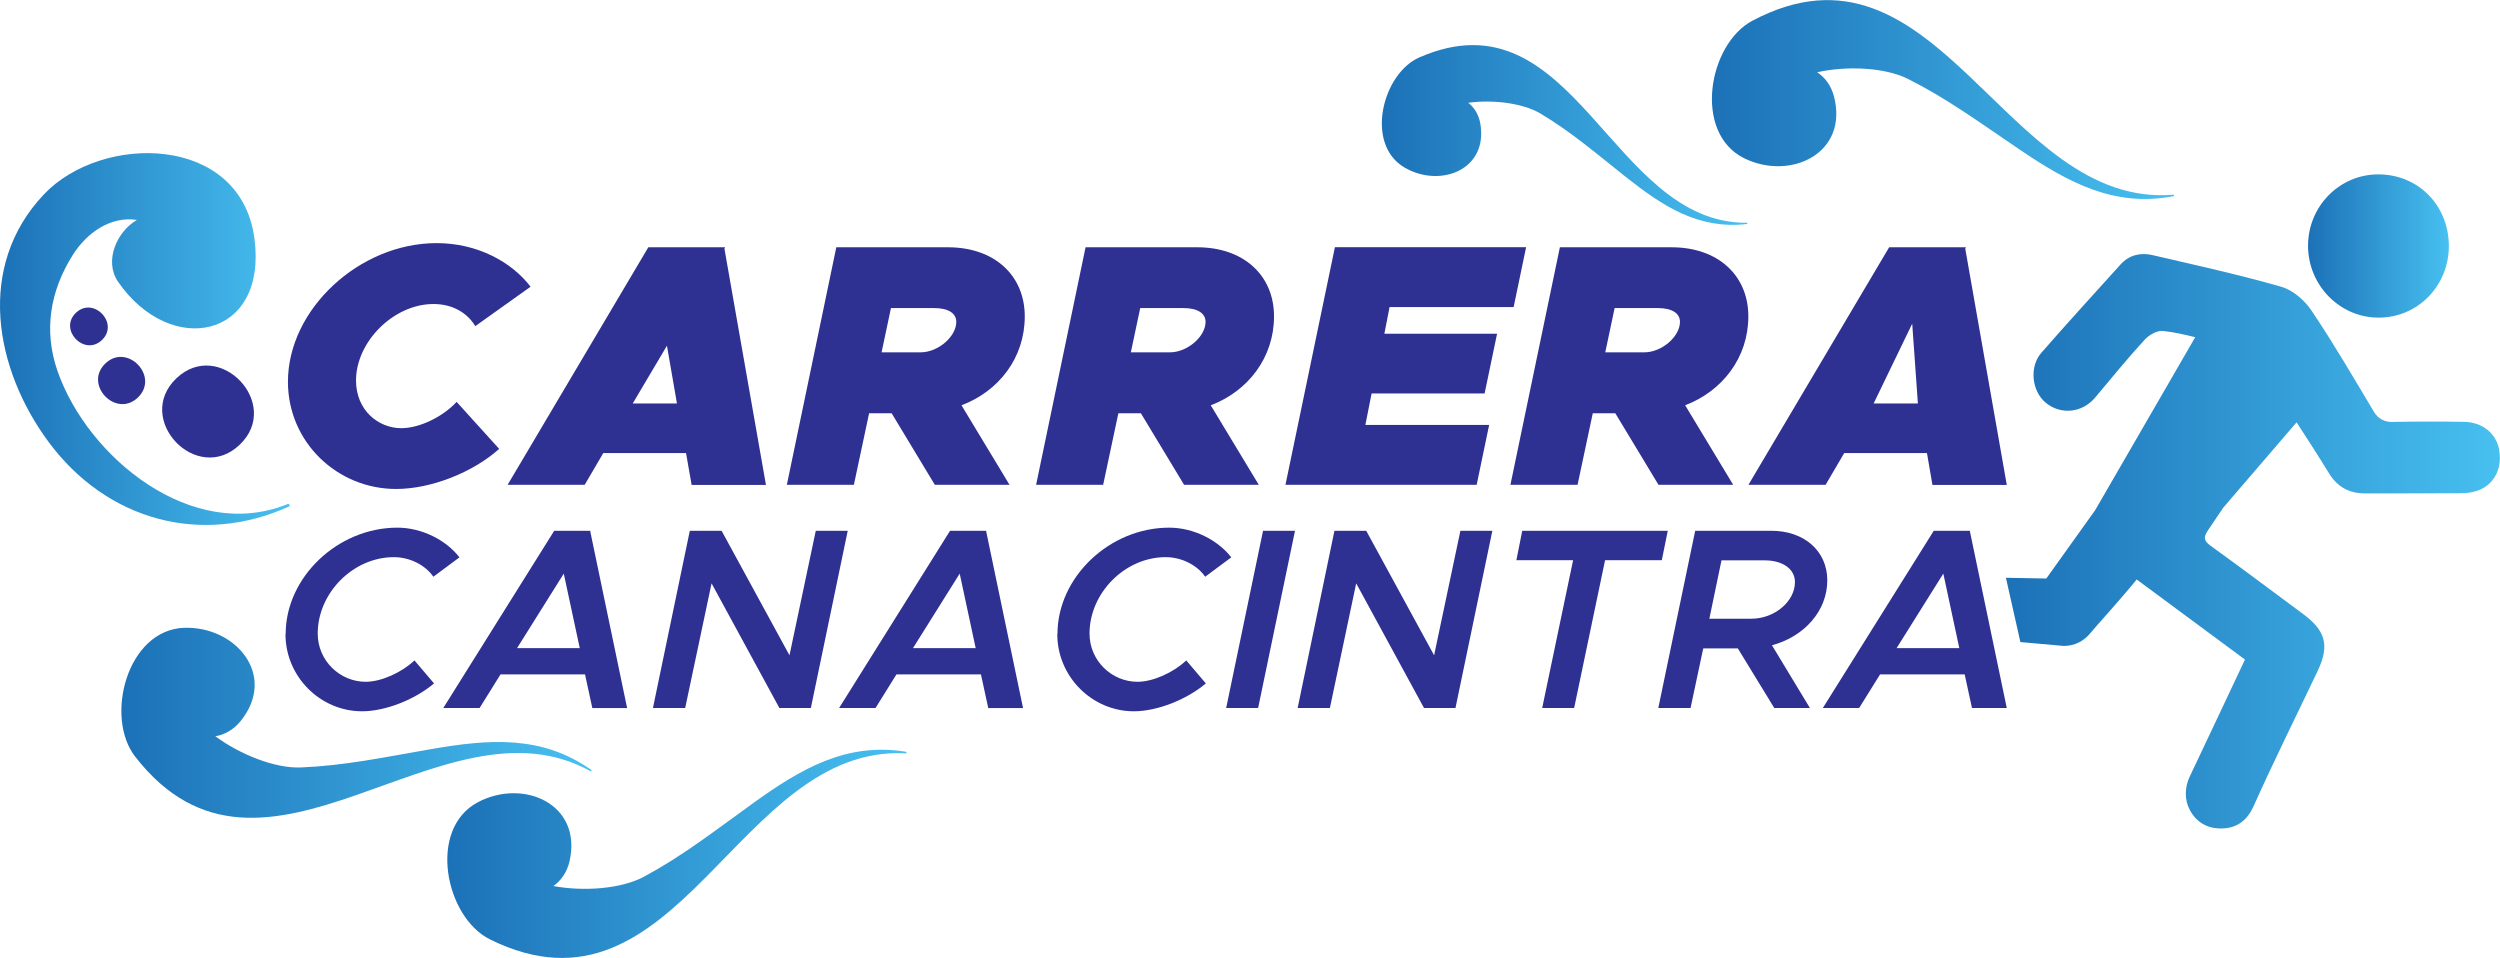
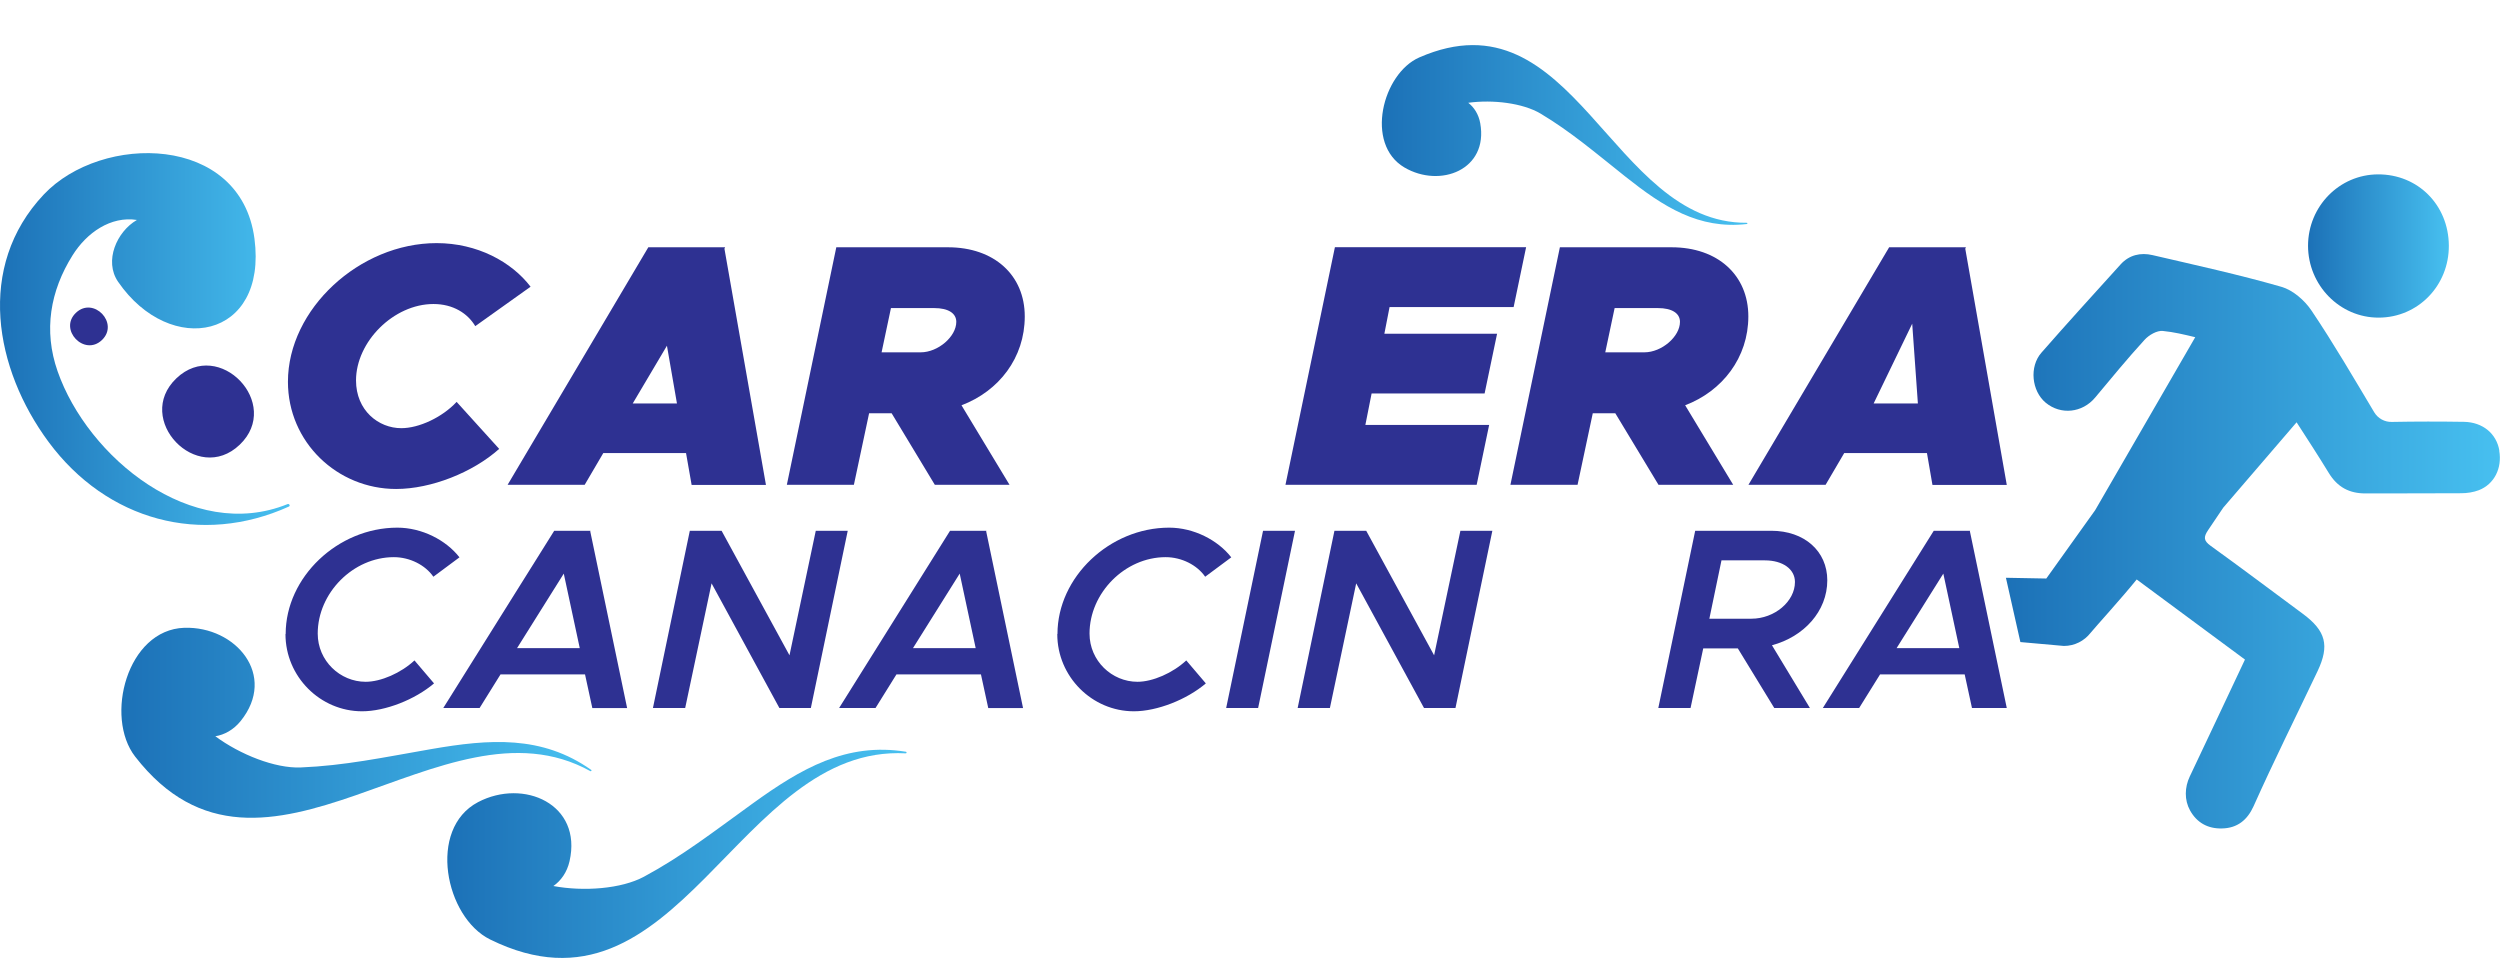
<svg xmlns="http://www.w3.org/2000/svg" xmlns:xlink="http://www.w3.org/1999/xlink" id="Capa_1" data-name="Capa 1" viewBox="0 0 264.38 101.31">
  <defs>
    <style>
      .cls-1 {
        fill: url(#Degradado_sin_nombre_6);
      }

      .cls-2 {
        fill: url(#Degradado_sin_nombre_6-4);
      }

      .cls-3 {
        fill: #2e3192;
      }

      .cls-4 {
        fill: url(#Degradado_sin_nombre_6-3);
      }

      .cls-5 {
        fill: url(#Degradado_sin_nombre_6-5);
      }

      .cls-6 {
        fill: url(#Degradado_sin_nombre_6-6);
      }

      .cls-7 {
        fill: url(#Degradado_sin_nombre_6-7);
      }

      .cls-8 {
        fill: url(#Degradado_sin_nombre_6-2);
      }
    </style>
    <linearGradient id="Degradado_sin_nombre_6" data-name="Degradado sin nombre 6" x1="244.09" y1="26.02" x2="258.98" y2="26.02" gradientUnits="userSpaceOnUse">
      <stop offset="0" stop-color="#1c71b7" />
      <stop offset="1" stop-color="#47c0f0" />
    </linearGradient>
    <linearGradient id="Degradado_sin_nombre_6-2" data-name="Degradado sin nombre 6" x1="212.16" y1="57.23" x2="264.38" y2="57.23" xlink:href="#Degradado_sin_nombre_6" />
    <linearGradient id="Degradado_sin_nombre_6-3" data-name="Degradado sin nombre 6" x1="0" y1="35.85" x2="30.63" y2="35.85" xlink:href="#Degradado_sin_nombre_6" />
    <linearGradient id="Degradado_sin_nombre_6-4" data-name="Degradado sin nombre 6" x1="12.83" y1="76.44" x2="62.55" y2="76.44" xlink:href="#Degradado_sin_nombre_6" />
    <linearGradient id="Degradado_sin_nombre_6-5" data-name="Degradado sin nombre 6" x1="47.3" y1="90.3" x2="95.87" y2="90.3" xlink:href="#Degradado_sin_nombre_6" />
    <linearGradient id="Degradado_sin_nombre_6-6" data-name="Degradado sin nombre 6" x1="181.03" y1="10.52" x2="229.91" y2="10.52" xlink:href="#Degradado_sin_nombre_6" />
    <linearGradient id="Degradado_sin_nombre_6-7" data-name="Degradado sin nombre 6" x1="146.13" y1="14.27" x2="184.79" y2="14.27" xlink:href="#Degradado_sin_nombre_6" />
  </defs>
  <path class="cls-3" d="M30.45,40.37c0-7.68,7.57-14.66,15.72-14.66,4.31,0,7.93,1.98,9.94,4.61l-5.85,4.17c-.8-1.35-2.34-2.34-4.42-2.34-4.21,0-8.19,3.99-8.19,8.08,0,3.18,2.38,5.05,4.79,5.05,1.86,0,4.31-1.13,5.85-2.78l4.5,4.97c-2.78,2.49-7.2,4.24-10.9,4.24-6.22,0-11.44-4.94-11.44-11.34" />
  <path class="cls-3" d="M72.54,47.91h-8.74l-1.97,3.36h-8.15l14.88-25.12h8.12l-.07.15,4.39,24.98h-7.86l-.59-3.36ZM71.59,42.67l-1.06-6.11-3.62,6.11h4.68Z" />
  <path class="cls-3" d="M101.68,42.86l5.08,8.41h-7.9l-4.57-7.57h-2.38l-1.61,7.57h-7.09l5.23-25.12h11.81c4.9,0,8.12,2.96,8.12,7.31,0,4.39-2.74,7.9-6.69,9.4M93.23,37.26h4.13c1.86,0,3.77-1.68,3.77-3.22,0-.91-.84-1.46-2.34-1.46h-4.57l-.99,4.68Z" />
-   <path class="cls-3" d="M128.04,42.86l5.08,8.41h-7.9l-4.57-7.57h-2.38l-1.61,7.57h-7.09l5.23-25.12h11.81c4.9,0,8.12,2.96,8.12,7.31s-2.74,7.9-6.69,9.4M119.59,37.26h4.13c1.86,0,3.77-1.68,3.77-3.22,0-.91-.84-1.46-2.34-1.46h-4.57l-.99,4.68Z" />
  <polygon class="cls-3" points="146.95 32.47 146.4 35.29 158.32 35.29 157 41.61 145.05 41.61 144.39 44.94 157.48 44.94 156.16 51.27 135.94 51.27 141.17 26.14 161.39 26.14 160.07 32.47 146.95 32.47 146.95 32.47" />
  <path class="cls-3" d="M178.21,42.86l5.08,8.41h-7.9l-4.57-7.57h-2.38l-1.61,7.57h-7.1l5.23-25.12h11.81c4.9,0,8.12,2.96,8.12,7.31s-2.74,7.9-6.69,9.4M169.76,37.26h4.13c1.86,0,3.77-1.68,3.77-3.22,0-.91-.84-1.46-2.34-1.46h-4.57l-.99,4.68Z" />
  <path class="cls-3" d="M203.77,47.91h-8.74l-1.97,3.36h-8.16l14.88-25.12h8.12l-.07.15,4.39,24.98h-7.86l-.58-3.36ZM202.82,42.67l-.6-8.44-4.08,8.44h4.68Z" />
  <path class="cls-3" d="M30.21,67.04c0-6,5.51-11.24,11.81-11.24,2.59,0,5.15,1.31,6.57,3.14l-2.76,2.05c-.85-1.23-2.48-2.07-4.18-2.07-4.31,0-8.05,3.79-8.05,8.08,0,2.89,2.37,5.1,5.07,5.1,1.61,0,3.74-.93,5.16-2.26l2.07,2.43c-2.02,1.72-5.16,2.95-7.61,2.95-4.42,0-8.1-3.66-8.1-8.16" />
  <path class="cls-3" d="M61.88,71.32h-8.95l-2.21,3.55h-3.84l11.73-18.74h3.84l-.03.06,3.9,18.69h-3.68l-.77-3.55ZM61.31,68.54l-1.69-7.88-4.94,7.88h6.63Z" />
  <polygon class="cls-3" points="72.95 56.13 76.31 56.13 83.49 69.3 86.27 56.13 89.65 56.13 85.75 74.87 82.42 74.87 75.25 61.69 72.46 74.87 69.05 74.87 72.95 56.13" />
  <path class="cls-3" d="M103.75,71.32h-8.95l-2.21,3.55h-3.85l11.73-18.74h3.85l-.03.06,3.9,18.69h-3.68l-.77-3.55ZM103.18,68.54l-1.69-7.88-4.94,7.88h6.63Z" />
  <path class="cls-3" d="M111.83,67.04c0-6,5.51-11.24,11.81-11.24,2.59,0,5.15,1.31,6.57,3.14l-2.76,2.05c-.85-1.23-2.48-2.07-4.18-2.07-4.31,0-8.05,3.79-8.05,8.08,0,2.89,2.37,5.1,5.07,5.1,1.61,0,3.74-.93,5.16-2.26l2.07,2.43c-2.02,1.72-5.16,2.95-7.61,2.95-4.42,0-8.1-3.66-8.1-8.16" />
  <polygon class="cls-3" points="133.57 56.13 136.95 56.13 133.05 74.87 129.67 74.87 133.57 56.13" />
  <polygon class="cls-3" points="141.12 56.13 144.48 56.13 151.66 69.3 154.44 56.13 157.82 56.13 153.92 74.87 150.59 74.87 143.42 61.69 140.64 74.87 137.23 74.87 141.12 56.13" />
-   <polygon class="cls-3" points="166.36 59.24 160.36 59.24 160.98 56.13 176.37 56.13 175.74 59.24 169.74 59.24 166.47 74.87 163.09 74.87 166.36 59.24" />
  <path class="cls-3" d="M187.39,68.24l4.01,6.63h-3.77l-3.85-6.3h-3.66l-1.34,6.3h-3.41l3.9-18.74h8.05c3.49,0,5.92,2.15,5.92,5.24,0,3.27-2.48,5.97-5.86,6.87M180.76,65.43h4.45c2.46,0,4.61-1.83,4.61-3.88,0-1.36-1.28-2.29-3.19-2.29h-4.58l-1.28,6.16Z" />
  <path class="cls-3" d="M207.77,71.32h-8.95l-2.21,3.55h-3.84l11.73-18.74h3.85l-.03.05,3.9,18.69h-3.68l-.77-3.55ZM207.2,68.54l-1.69-7.88-4.94,7.88h6.63Z" />
  <path class="cls-1" d="M251.56,33.59c4.15-.01,7.44-3.39,7.41-7.63-.03-4.28-3.27-7.54-7.5-7.52-4.08.02-7.38,3.38-7.39,7.54,0,4.19,3.36,7.62,7.47,7.61" />
  <path class="cls-8" d="M264.31,47.64c-.3-1.77-1.74-2.99-3.73-3.03-2.55-.04-5.09-.04-7.64.01-.76.02-1.47-.37-1.86-1.02-2.16-3.61-4.28-7.26-6.63-10.75-.73-1.09-1.97-2.17-3.19-2.52-4.49-1.29-9.07-2.29-13.62-3.35-1.27-.3-2.48-.02-3.39.99-2.8,3.09-5.61,6.18-8.36,9.32-1.31,1.49-1.04,4.06.45,5.3,1.6,1.32,3.87,1.07,5.22-.54,1.72-2.06,3.42-4.13,5.23-6.11.46-.51,1.32-1.01,1.94-.94,1.14.11,2.26.38,3.42.66l-10.58,18.29c-1.72,2.41-3.45,4.81-5.17,7.23l-4.27-.08,1.53,6.8,4.6.41c1.15,0,2.16-.54,2.82-1.38.47-.58,3.36-3.76,4.88-5.65,3.87,2.86,7.63,5.65,11.45,8.47-2,4.24-3.91,8.31-5.84,12.37-.54,1.14-.58,2.48.03,3.58.72,1.3,1.88,1.95,3.38,1.91,1.62-.03,2.68-.89,3.34-2.35,2.15-4.81,4.51-9.53,6.77-14.29,1.28-2.7.88-4.25-1.55-6.05-3.25-2.4-6.48-4.84-9.76-7.2-.75-.54-.76-.92-.28-1.64.54-.8,1.07-1.59,1.61-2.39l7.76-9.03c1.19,1.84,2.32,3.58,3.4,5.35.91,1.5,2.17,2.18,3.9,2.17,3.37-.02,6.73.01,10.1-.02.63,0,1.29-.1,1.87-.32,1.64-.64,2.48-2.33,2.16-4.18" />
  <path class="cls-4" d="M26.91,25.24c-1.46-11.09-16.17-11.16-22.29-4.66-7.19,7.63-5.18,18.46.52,26.16,6.17,8.33,16.17,11.01,25.41,6.83.18-.08.03-.33-.14-.26-10.1,4.1-21.14-4.94-24.32-14.05-1.51-4.32-.78-8.49,1.59-12.27,1.49-2.38,4.03-4.16,6.8-3.73,0,0-.02,0-.03.02-2.08,1.21-3.48,4.31-1.96,6.52,5.54,8.05,15.82,6.04,14.42-4.57" />
  <path class="cls-3" d="M18.65,40.01c-4.52,4.32,2.18,11.34,6.7,7.02,4.53-4.32-2.17-11.34-6.7-7.02" />
-   <path class="cls-3" d="M11.14,38.44c-2.32,2.22,1.12,5.82,3.44,3.6,2.32-2.22-1.12-5.82-3.44-3.6" />
  <path class="cls-3" d="M8.03,33.08c-1.86,1.77.89,4.65,2.75,2.88,1.86-1.78-.89-4.65-2.75-2.88" />
  <path class="cls-2" d="M62.51,81.41c-5.22-3.68-10.75-3.26-16.92-2.19-5.17.9-9.17,1.75-13.79,1.94-2.7.11-6.41-1.36-9.03-3.3.95-.15,1.92-.67,2.68-1.61,3.89-4.83-.51-10.03-5.96-9.86-6.06.2-8.45,9.43-5.2,13.62,13.64,17.57,32.48-7.16,48.14,1.54.09.05.17-.09.09-.14" />
  <path class="cls-5" d="M95.81,79.5c-6.3-1.02-11.09,1.78-16.17,5.44-4.26,3.07-7.48,5.59-11.55,7.78-2.39,1.28-6.36,1.58-9.57.98.79-.55,1.44-1.44,1.71-2.62,1.38-6.04-4.85-8.79-9.68-6.25-5.37,2.83-3.47,12.18,1.28,14.52,19.95,9.83,26.07-20.65,43.96-19.68.1,0,.11-.15.02-.17" />
-   <path class="cls-6" d="M229.85,20.75c-6.27,1.2-11.14-1.45-16.32-4.97-4.35-2.94-7.64-5.37-11.77-7.44-2.42-1.21-6.41-1.4-9.59-.7.81.53,1.48,1.4,1.78,2.57,1.55,6-4.59,8.93-9.49,6.53-5.44-2.67-3.82-12.07.86-14.55,19.66-10.4,26.66,19.89,44.51,18.4.1,0,.12.15.02.16" />
  <path class="cls-7" d="M184.74,23.69c-5.11.59-8.86-1.85-12.81-4.98-3.31-2.63-5.81-4.78-9-6.69-1.87-1.12-5.06-1.51-7.66-1.15.61.47,1.1,1.21,1.27,2.17.88,4.91-4.23,6.89-8.02,4.67-4.21-2.48-2.33-9.93,1.58-11.64,16.42-7.16,20.2,17.59,34.63,17.49.08,0,.08.13,0,.14" />
</svg>